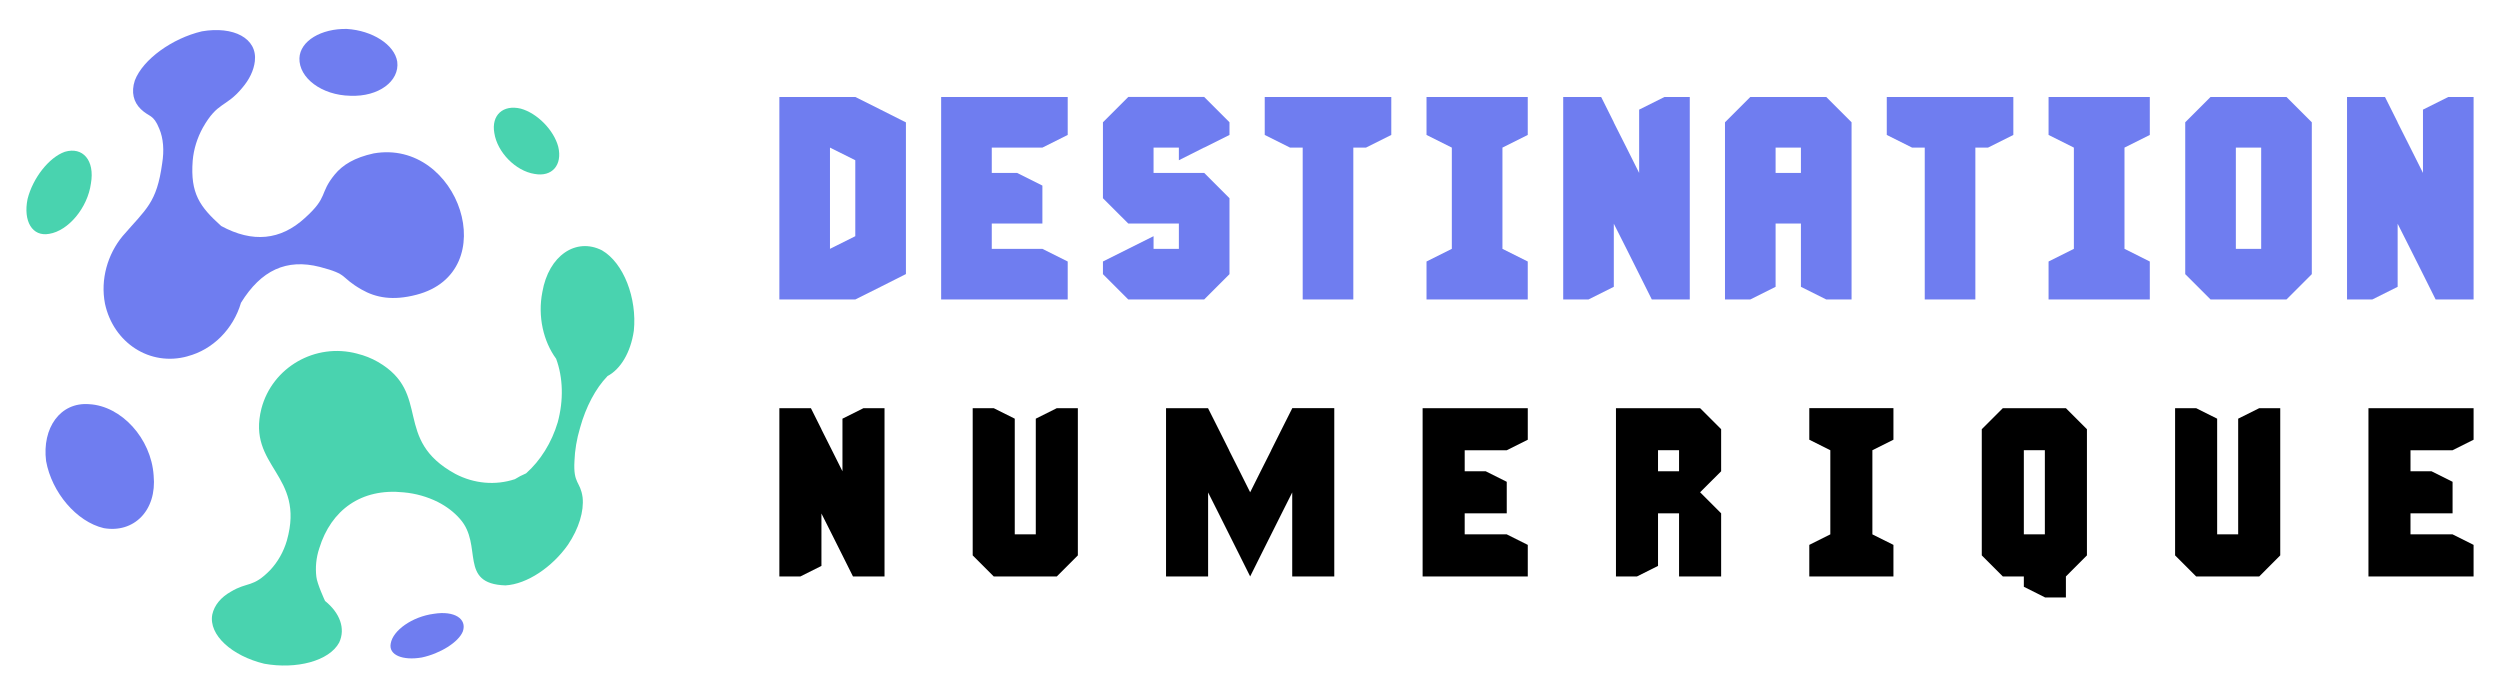
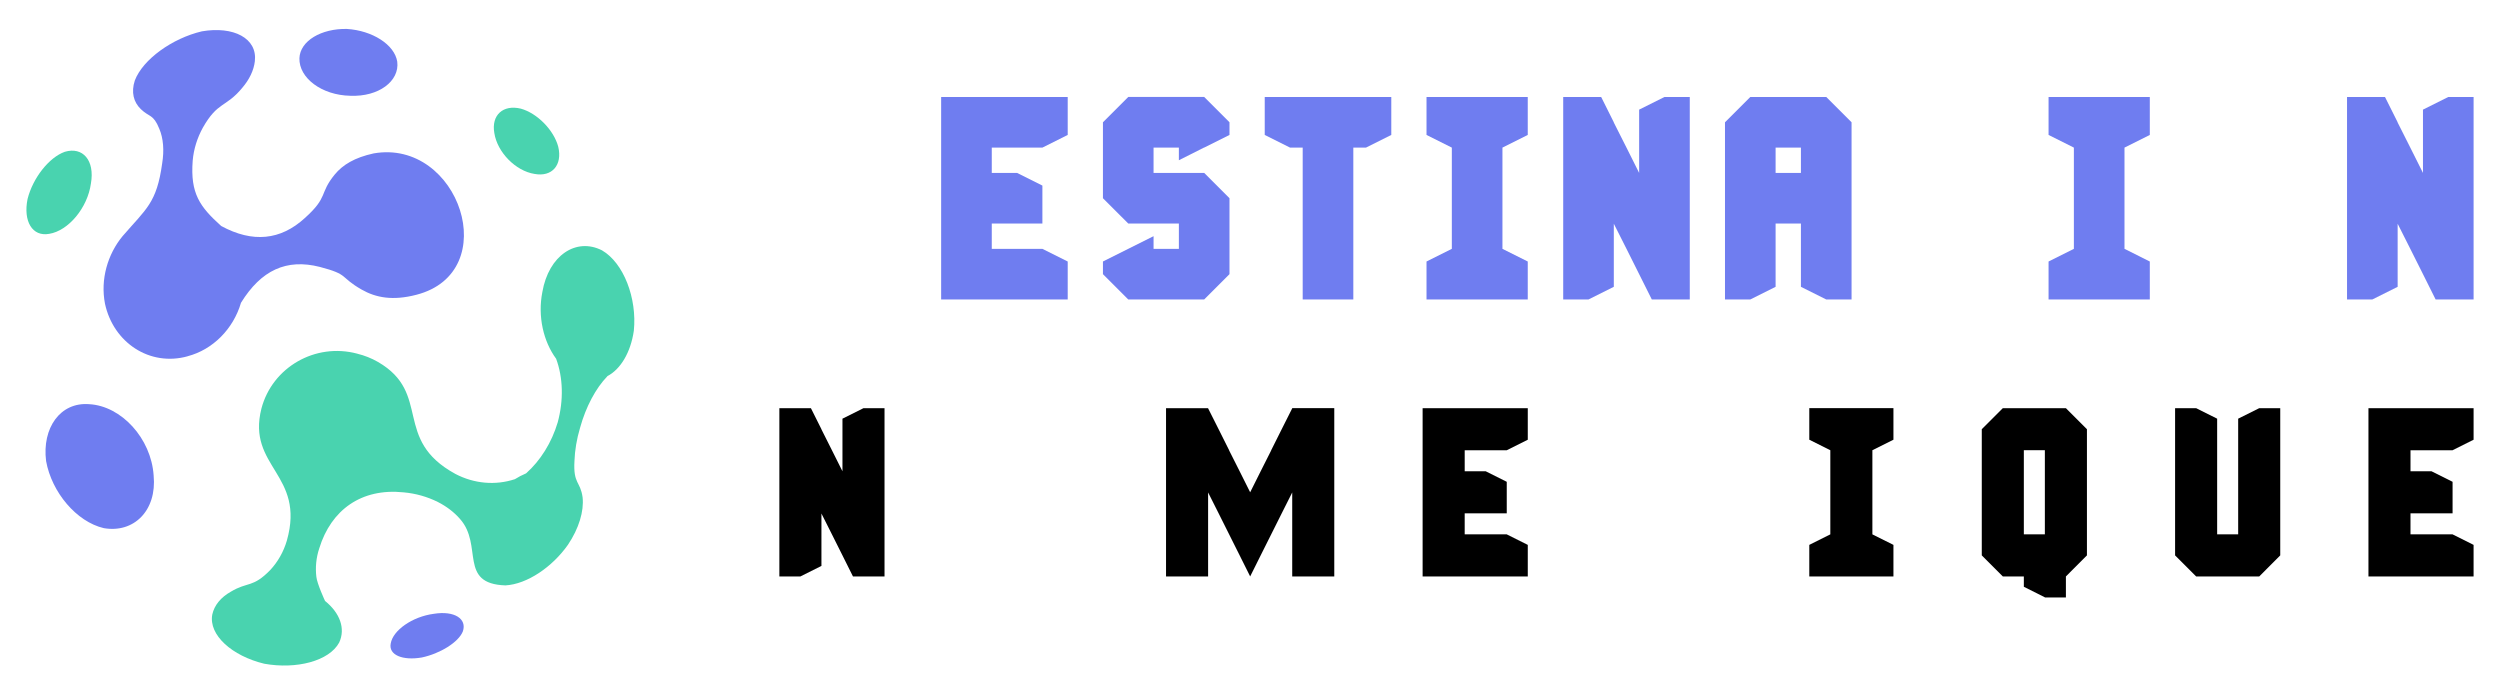
<svg xmlns="http://www.w3.org/2000/svg" xmlns:xlink="http://www.w3.org/1999/xlink" version="1.1" id="Calque_1" x="0px" y="0px" width="216px" height="60px" viewBox="0 0 216 60" enable-background="new 0 0 216 60" xml:space="preserve">
  <g>
    <g>
      <g>
        <g>
-           <path fill="#6F7DF0" d="M67.337,25.874V8.379h6.561l2.187,1.093l2.17,1.094h0.017v13.121h-0.017l-2.17,1.095l-2.187,1.093      H67.337z M73.897,20.407v-6.562l-2.187-1.093V21.5L73.897,20.407z" />
          <path fill="#6F7DF0" d="M81.315,25.874V8.379H92.25v3.28l-2.187,1.094h-4.374v2.187h2.187l2.187,1.094v3.279h-4.374V21.5h4.374      l2.187,1.094v3.28H81.315z" />
          <path fill="#6F7DF0" d="M97.481,25.874l-2.187-2.188v-1.093l2.187-1.094l2.187-1.093V21.5h2.187v-2.188h-4.374l-2.187-2.186      v-6.562l2.187-2.187h6.56l2.187,2.187v1.094l-2.187,1.094h-0.017l-2.17,1.093v-1.093h-2.187v2.187h4.374l2.187,2.188v6.56      l-2.187,2.188H97.481z" />
          <path fill="#6F7DF0" d="M112.553,25.874V12.753h-1.093l-2.187-1.094v-3.28h10.935v3.28l-2.187,1.094h-1.094v13.121H112.553z" />
          <path fill="#6F7DF0" d="M123.251,25.874v-3.28l2.187-1.094v-8.747l-2.187-1.094v-3.28h8.747v3.28l-2.187,1.094V21.5l2.187,1.094      v3.28H123.251z" />
          <path fill="#6F7DF0" d="M135.061,25.874V8.379h3.279l1.093,2.187v0.019l1.095,2.169l1.094,2.187V9.472l2.187-1.093h2.188v17.495      h-3.281l-1.094-2.188l-1.094-2.187l-1.095-2.169v5.45l-2.187,1.093H135.061z" />
          <path fill="#6F7DF0" d="M149.039,25.874V10.565l2.187-2.187h6.561l2.188,2.187v15.309h-2.188l-2.187-1.093v-5.469h-2.188v5.469      l-2.187,1.093H149.039z M155.6,14.939v-2.187h-2.188v2.187H155.6z" />
-           <path fill="#6F7DF0" d="M166.298,25.874V12.753h-1.094l-2.187-1.094v-3.28h10.935v3.28l-2.188,1.094h-1.093v13.121H166.298z" />
          <path fill="#6F7DF0" d="M176.996,25.874v-3.28l2.187-1.094v-8.747l-2.187-1.094v-3.28h8.747v3.28l-2.187,1.094V21.5l2.187,1.094      v3.28H176.996z" />
-           <path fill="#6F7DF0" d="M190.992,25.874l-2.188-2.188V10.565l2.188-2.187h6.56l2.188,2.187v13.121l-2.188,2.188H190.992z       M195.366,21.5v-8.747h-2.188V21.5H195.366z" />
          <path fill="#6F7DF0" d="M202.783,25.874V8.379h3.28l1.094,2.187v0.019l1.093,2.169l1.095,2.187V9.472l2.186-1.093h2.188v17.495      h-3.281l-1.092-2.188L208.25,21.5l-1.093-2.169v5.45l-2.187,1.093H202.783z" />
        </g>
      </g>
      <g>
        <g>
          <path d="M67.337,49.805V35.266h2.726l0.909,1.817v0.014l0.907,1.804l0.91,1.817v-4.544l1.816-0.908h1.818v14.539h-2.726      l-0.908-1.819l-0.91-1.816l-0.907-1.802v4.527l-1.817,0.91H67.337z" />
-           <path d="M85.858,49.805l-1.817-1.819v-12.72h1.817l1.817,0.908v9.995h1.817v-9.995l1.817-0.908h1.817v12.72l-1.817,1.819H85.858      z" />
          <path d="M100.745,49.805V35.266h3.635v0.014l0.908,1.804l0.909,1.817v0.015l0.909,1.803l0.908,1.815l0.908-1.815l0.909-1.803      V38.9l0.909-1.817l0.908-1.804v-0.014h3.634v14.539h-3.634v-7.257l-0.908,1.805l-0.909,1.816l-0.909,1.816l-0.908,1.819      l-0.908-1.819l-0.909-1.816l-0.909-1.816l-0.908-1.805v7.257H100.745z" />
          <path d="M122.914,49.805V35.266H132v2.726l-1.816,0.909h-3.634v1.817h1.816l1.817,0.909v2.726h-3.634v1.816h3.634L132,47.078      v2.727H122.914z" />
-           <path d="M139.619,49.805V35.266h7.27l1.817,1.817v3.635l-1.817,1.815l1.817,1.819v5.452h-3.636v-5.452h-1.817v4.542l-1.815,0.91      H139.619z M145.07,40.718V38.9h-1.817v1.817H145.07z" />
          <path d="M156.323,49.805v-2.727l1.817-0.909V38.9l-1.817-0.909v-2.726h7.27v2.726l-1.819,0.909v7.269l1.819,0.909v2.727H156.323      z" />
          <path d="M176.676,51.622v-0.015l-1.816-0.91v-0.893h-1.816l-1.818-1.819V37.083l1.818-1.817h5.45l1.817,1.817v10.902      l-1.817,1.819v1.817H176.676z M176.676,46.169V38.9h-1.816v7.269H176.676z" />
          <path d="M189.746,49.805l-1.818-1.819v-12.72h1.818l1.816,0.908v9.995h1.816v-9.995l1.82-0.908h1.815v12.72l-1.815,1.819      H189.746z" />
          <path d="M204.634,49.805V35.266h9.084v2.726l-1.815,0.909h-3.636v1.817h1.816l1.819,0.909v2.726h-3.636v1.816h3.636l1.815,0.909      v2.727H204.634z" />
        </g>
      </g>
    </g>
    <g>
      <g>
        <g>
          <defs>
            <path id="SVGID_1_" d="M44.453,41.42c0.327-0.205,0.666-0.382,0.999-0.521c1.24-1.096,2.218-2.67,2.733-4.404       c0.521-1.917,0.467-3.888-0.145-5.526c0,0.021,0,0.021,0.005,0.021c-1.089-1.487-1.601-3.642-1.187-5.753       c0.548-3.179,2.921-4.737,5.151-3.609c1.88,1.092,3.04,4.142,2.754,6.951c-0.273,1.875-1.149,3.335-2.298,3.926       c0.005,0,0.005,0,0.01,0.006c-0.999,1.025-1.858,2.637-2.358,4.452c-0.295,0.987-0.451,1.96-0.483,2.856       c-0.119,2.015,0.51,1.746,0.703,3.154c0.129,1.187-0.317,2.684-1.268,4.098l0,0c-1.348,1.916-3.523,3.404-5.403,3.507       c-4.093-0.14-1.896-3.47-3.927-5.747c-0.499-0.573-1.149-1.074-1.912-1.461c-0.902-0.451-1.907-0.736-2.949-0.831       c-3.657-0.383-6.272,1.519-7.292,4.833c-0.28,0.837-0.344,1.676-0.253,2.459c0.06,0.602,0.751,2.095,0.751,2.09       c1.279,1.031,1.789,2.385,1.22,3.598c-0.865,1.597-3.695,2.327-6.472,1.827c-2.782-0.672-4.823-2.481-4.49-4.255       c0.177-0.81,0.751-1.487,1.595-1.965c1.483-0.892,1.896-0.316,3.422-1.886c0.644-0.697,1.144-1.563,1.428-2.54       c1.617-5.736-3.475-6.344-2.202-11.393c0.935-3.57,4.651-5.719,8.277-4.752c0.005,0.005,0.005,0.005,0.011,0.005       c0.617,0.15,1.219,0.387,1.789,0.714c4.684,2.719,1.213,6.688,6.687,9.674c1.622,0.848,3.459,1.004,5.124,0.456       C44.458,41.42,44.458,41.42,44.453,41.42z" />
          </defs>
          <use xlink:href="#SVGID_1_" overflow="visible" fill-rule="evenodd" clip-rule="evenodd" fill="#49D3AF" />
          <clipPath id="SVGID_2_">
            <use xlink:href="#SVGID_1_" overflow="visible" />
          </clipPath>
        </g>
      </g>
      <path fill-rule="evenodd" clip-rule="evenodd" fill="#49D3AF" d="M5.6,13.115c1.547-0.458,2.604,0.73,2.256,2.738    c-0.29,2.111-1.955,4.088-3.605,4.351c-1.466,0.269-2.26-1.102-1.869-3.013C2.833,15.392,4.225,13.603,5.6,13.115z" />
      <path fill-rule="evenodd" clip-rule="evenodd" fill="#49D3AF" d="M45,9.387c1.423,0.398,2.852,1.853,3.233,3.293    c0.375,1.568-0.526,2.632-2.052,2.347c-1.622-0.252-3.212-1.862-3.47-3.528C42.433,9.941,43.47,9.017,45,9.387z" />
      <path fill-rule="evenodd" clip-rule="evenodd" fill="#6F7DF0" d="M19.112,19.527c2.718,1.473,5.129,1.23,7.219-0.682    c2.074-1.858,1.219-2.09,2.589-3.765c0.692-0.843,1.719-1.466,3.362-1.826c7.391-1.289,11.269,10.269,3.685,12.217    c-2.014,0.522-3.475,0.265-4.737-0.46c-1.922-1.106-1.036-1.279-3.593-1.949c-2.889-0.736-5.075,0.283-6.815,3.097    c-0.666,2.272-2.438,4.052-4.613,4.62c-0.006,0-0.006,0-0.006,0.006c-3.254,0.902-6.402-1.166-7.132-4.544    c-0.408-2.104,0.226-4.271,1.525-5.843c2.046-2.369,2.943-2.854,3.416-6.279c0.183-1.134,0.103-2.165-0.248-2.992    c-0.52-1.289-0.858-0.982-1.594-1.697c-0.628-0.605-0.854-1.46-0.521-2.476c0.698-1.832,3.244-3.646,5.795-4.247    c2.729-0.468,4.807,0.596,4.576,2.582c-0.091,0.789-0.473,1.585-1.101,2.315c-1.418,1.707-2.101,1.149-3.395,3.432    c-0.478,0.869-0.789,1.843-0.875,2.847C16.433,16.725,17.265,17.863,19.112,19.527z" />
      <g>
        <g>
          <g>
            <path fill-rule="evenodd" clip-rule="evenodd" fill="#6F7DF0" d="M29.973,2.501c2.191,0.136,4.119,1.35,4.35,2.831       c0.21,1.676-1.606,3.045-4.05,2.943c-2.476-0.044-4.452-1.541-4.403-3.244C25.923,3.532,27.765,2.454,29.973,2.501" />
          </g>
          <g>
            <path fill-rule="evenodd" clip-rule="evenodd" fill="#6F7DF0" d="M37.486,53.032c1.783-0.286,2.879,0.44,2.503,1.524       c-0.371,0.934-1.971,1.918-3.545,2.25c-1.654,0.286-2.884-0.215-2.686-1.203C33.942,54.465,35.617,53.278,37.486,53.032z" />
          </g>
          <g>
-             <path fill-rule="evenodd" clip-rule="evenodd" fill="#6F7DF0" d="M7.705,34.921c2.782,0.15,5.354,2.954,5.569,6.155       c0.295,3.04-1.719,5.011-4.313,4.554c-2.347-0.552-4.489-3.083-4.979-5.795C3.623,36.983,5.202,34.723,7.705,34.921z" />
+             <path fill-rule="evenodd" clip-rule="evenodd" fill="#6F7DF0" d="M7.705,34.921c2.782,0.15,5.354,2.954,5.569,6.155       c0.295,3.04-1.719,5.011-4.313,4.554c-2.347-0.552-4.489-3.083-4.979-5.795C3.623,36.983,5.202,34.723,7.705,34.921" />
          </g>
        </g>
      </g>
    </g>
  </g>
</svg>